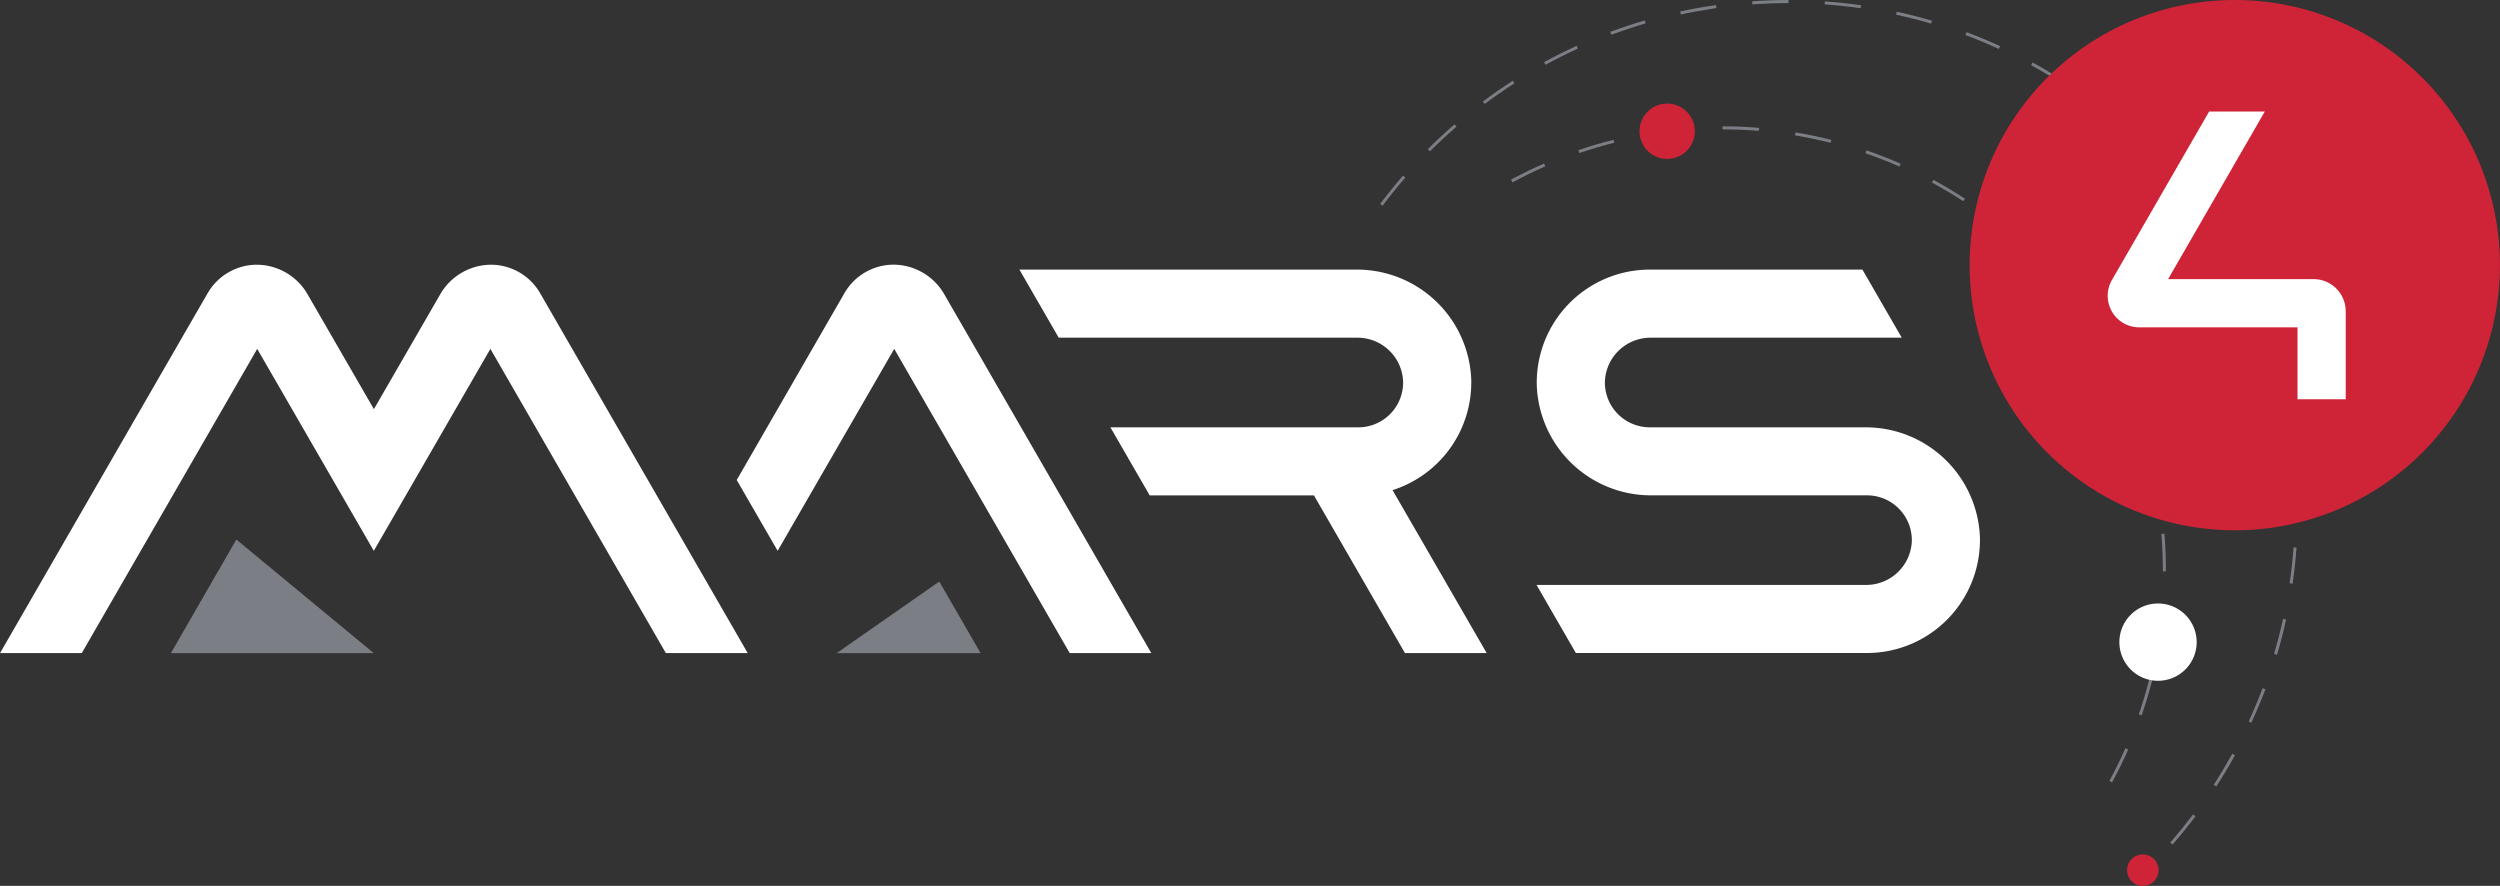
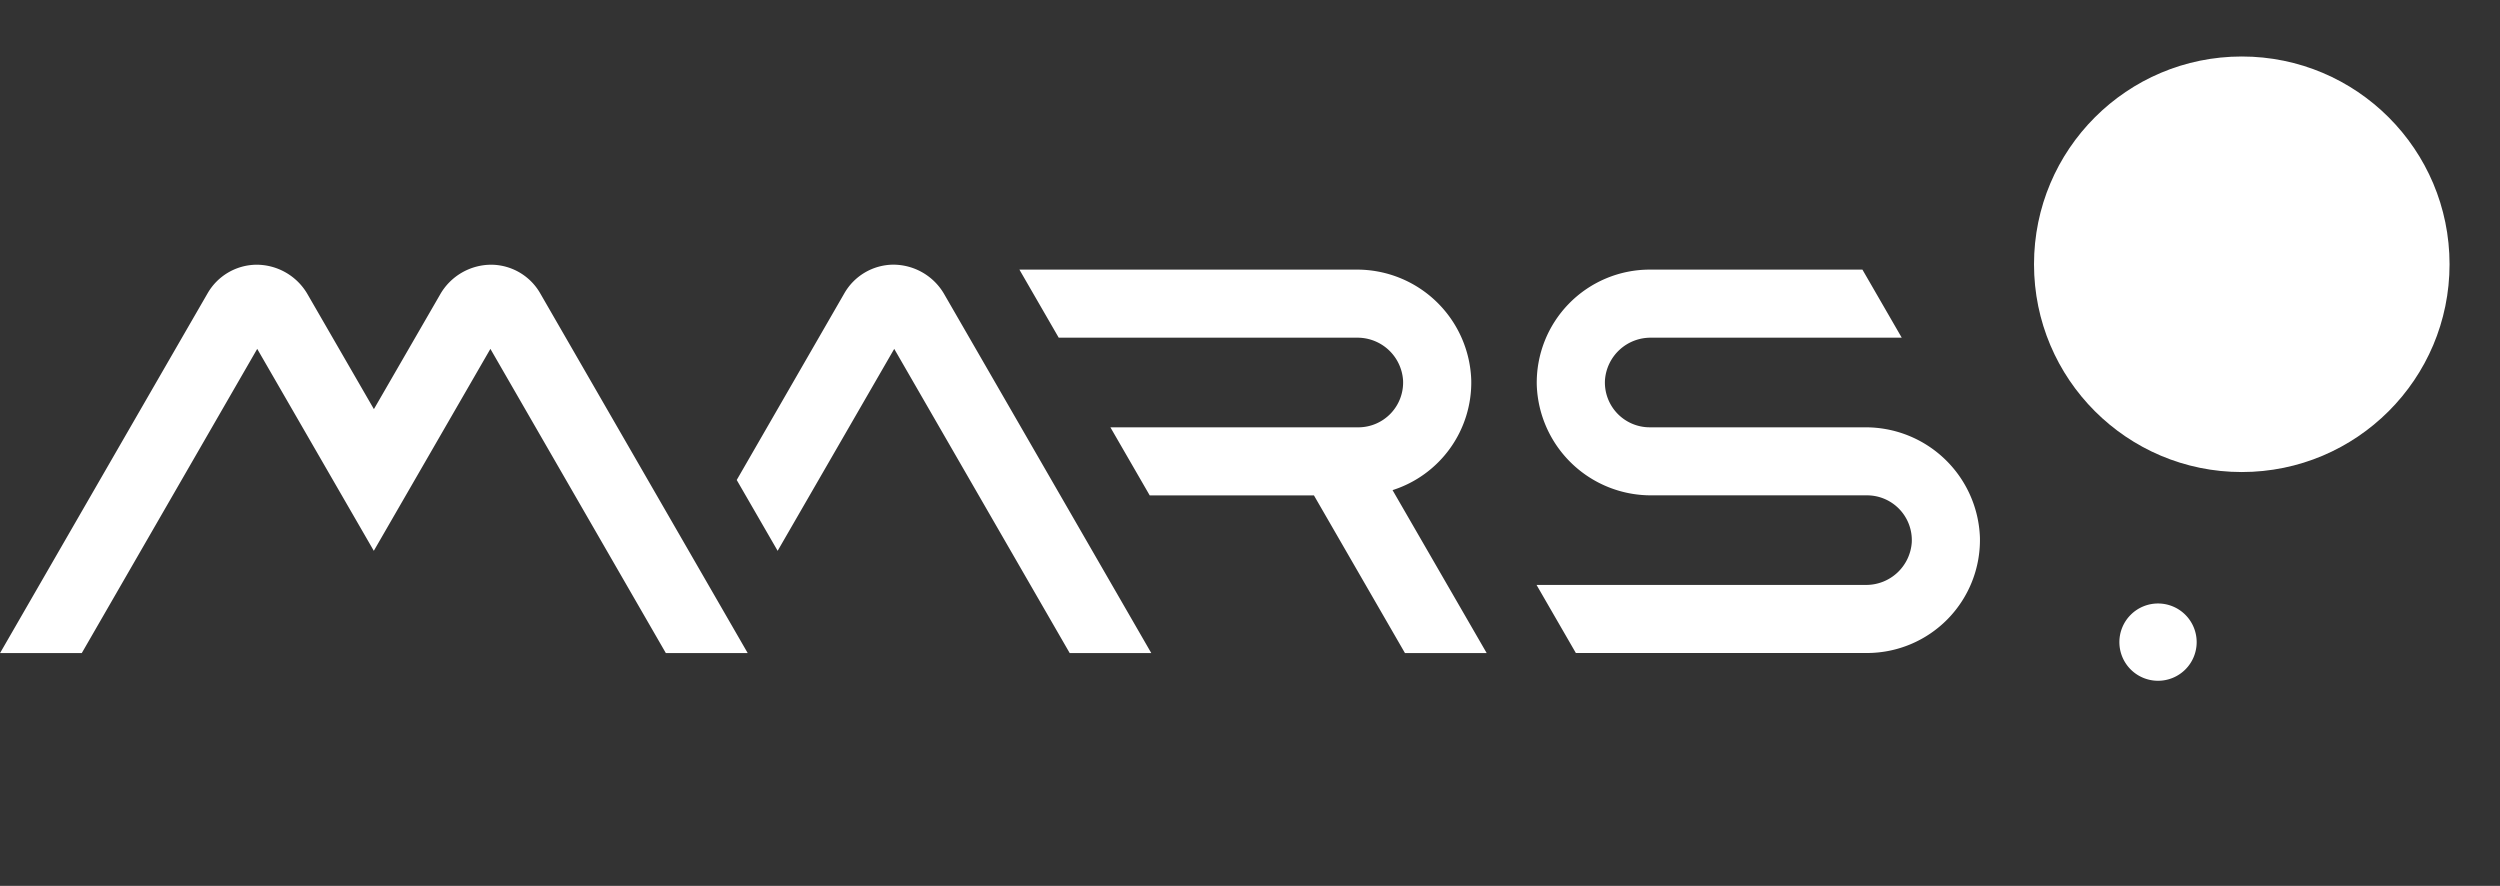
<svg xmlns="http://www.w3.org/2000/svg" width="137.663" height="48.782" viewBox="0 0 137.663 48.782">
  <rect x="0" y="0" width="137.663" height="48.782" fill="#333333" stroke="none" />
  <defs>
    <style>.a{fill:#7b7e84;}.b{fill:#fff;}.c{fill:#cf2437;}</style>
  </defs>
-   <path class="a" d="M193.659,59.035l-.127-.11c.435-.5.855-1.02,1.255-1.546l.133.1c-.4.529-.822,1.053-1.261,1.556m2.408-3.2-.141-.09c.36-.554.7-1.129,1.022-1.709l.147.08c-.319.581-.664,1.161-1.028,1.719M198,52.329l-.151-.069c.276-.6.534-1.216.767-1.836l.157.059c-.235.622-.5,1.243-.773,1.846m1.409-3.745-.161-.047c.186-.632.354-1.282.5-1.93l.164.035c-.143.652-.311,1.3-.5,1.942m.857-3.911-.164-.023c.094-.652.166-1.319.215-1.979l.164.012c-.047.664-.119,1.333-.215,1.991M150.158,23.858l-.133-.1c.4-.532.824-1.055,1.259-1.558l.127.11c-.435.5-.857,1.022-1.253,1.548m2.611-3-.117-.117c.472-.47.963-.928,1.468-1.364l.108.127c-.5.431-.99.889-1.458,1.355m3.011-2.605-.1-.133c.534-.4,1.086-.785,1.646-1.143l.09.141c-.558.356-1.106.738-1.636,1.135m31.8-1.118c-.554-.358-1.131-.7-1.711-1.018l.08-.147c.583.319,1.161.664,1.721,1.024Zm-28.45-1.037-.08-.147c.585-.321,1.188-.621,1.793-.9l.069.151c-.6.276-1.2.577-1.781.893m24.962-.873c-.6-.276-1.218-.532-1.838-.763l.059-.157c.622.233,1.243.491,1.848.769Zm-21.338-.781-.059-.157c.624-.231,1.263-.444,1.9-.63l.047.161c-.632.186-1.268.4-1.889.626m17.611-.611c-.634-.186-1.284-.352-1.93-.493l.035-.164c.65.141,1.3.307,1.94.5Zm9.96,41.78-.147-.08c.319-.585.617-1.19.885-1.8l.153.069c-.268.613-.57,1.221-.891,1.811m1.633-3.69-.159-.055c.217-.63.411-1.274.575-1.92l.162.041c-.166.65-.362,1.3-.579,1.934m1.335-7.932h-.166v-.059c0-.666-.029-1.341-.082-2l.164-.014c.055.667.082,1.347.082,2.016Zm-11.16-20.379c-.556-.364-1.137-.711-1.723-1.028l.08-.147c.589.321,1.173.669,1.732,1.035Zm-24.821-1.039-.08-.147c.591-.321,1.2-.619,1.817-.887l.069.153c-.613.264-1.219.562-1.8.881m21.3-.871c-.609-.268-1.237-.515-1.867-.73l.055-.159c.632.219,1.266.466,1.879.734Zm-17.627-.74-.053-.159c.634-.217,1.286-.411,1.936-.574l.041.162c-.646.161-1.294.354-1.924.57m13.839-.564c-.646-.164-1.306-.3-1.963-.411l.027-.164c.662.11,1.327.249,1.975.413Zm-3.954-.658c-.662-.055-1.335-.082-2-.084v-.166c.671,0,1.353.029,2.018.084Zm-4.295-6.411-.035-.164c.65-.141,1.313-.258,1.973-.352l.023.164c-.656.1-1.315.213-1.961.352m9.9-.345c-.652-.094-1.319-.164-1.979-.211l.012-.164c.666.049,1.335.119,1.993.213Zm-5.958-.215-.012-.166c.656-.045,1.323-.069,1.985-.069h.018V12.7h-.018c-.658,0-1.321.025-1.973.069m-42.5,35.726h-7.926l5.651-3.942Zm-44.587,0H94.609l-7.568-6.256Z" transform="translate(-74.026 -12.53)" />
  <circle class="b" cx="11.441" cy="11.441" r="11.441" transform="translate(112.003 3.111)" />
-   <path class="c" d="M498.123,21.28a1.523,1.523,0,1,1,1.523-1.523,1.522,1.522,0,0,1-1.523,1.523m27.06,39.165a.867.867,0,1,0-.867.867.868.868,0,0,0,.867-.867m4.195-47.915a14.6,14.6,0,1,0,14.6,14.6,14.6,14.6,0,0,0-14.6-14.6m6.109,21.986h-2.654v-3.96h-8.715a1.738,1.738,0,0,1-1.505-2.605c1.313-2.275,5.354-9.28,5.354-9.28h3.065L525.707,27.9h8.012a1.77,1.77,0,0,1,1.768,1.768v4.847Z" transform="translate(-406.32 -12.53)" />
  <path class="b" d="M138.084,95.935H126.23a2.468,2.468,0,0,1-2.463-2.59A2.515,2.515,0,0,1,126.3,91H140.11l-2.165-3.749H126.228a6.225,6.225,0,0,0-6.215,6.366,6.29,6.29,0,0,0,6.33,6.064H138.2a2.468,2.468,0,0,1,2.462,2.59,2.515,2.515,0,0,1-2.535,2.343H120l2.165,3.749H138.2A6.225,6.225,0,0,0,144.415,102a6.292,6.292,0,0,0-6.33-6.064m-20.831,12.43h-4.5l-5.011-8.681H98.7l-2.165-3.749h13.653a2.468,2.468,0,0,0,2.462-2.59A2.515,2.515,0,0,0,110.12,91H93.689l-2.165-3.749h18.549a6.293,6.293,0,0,1,6.332,6.1,6.223,6.223,0,0,1-4.334,6.043Zm-40.7,0h-4.5l-9.66-16.75-6.42,11.12-6.42-11.12-9.66,16.75h-4.5s9.143-15.855,11.422-19.8a3.135,3.135,0,0,1,2.68-1.584,3.245,3.245,0,0,1,2.844,1.652l3.639,6.3,3.639-6.3a3.245,3.245,0,0,1,2.844-1.652,3.131,3.131,0,0,1,2.68,1.584l11.42,19.8m22.231,0h-4.5l-9.662-16.75-6.42,11.12-2.253-3.9L81.88,88.563a3.134,3.134,0,0,1,2.682-1.584A3.242,3.242,0,0,1,87.4,88.632c2.343,4.058,11.385,19.733,11.385,19.733m55.437,1.527a2.128,2.128,0,1,1,2.128-2.128,2.127,2.127,0,0,1-2.128,2.128" transform="translate(-35.39 -72.405)" />
</svg>